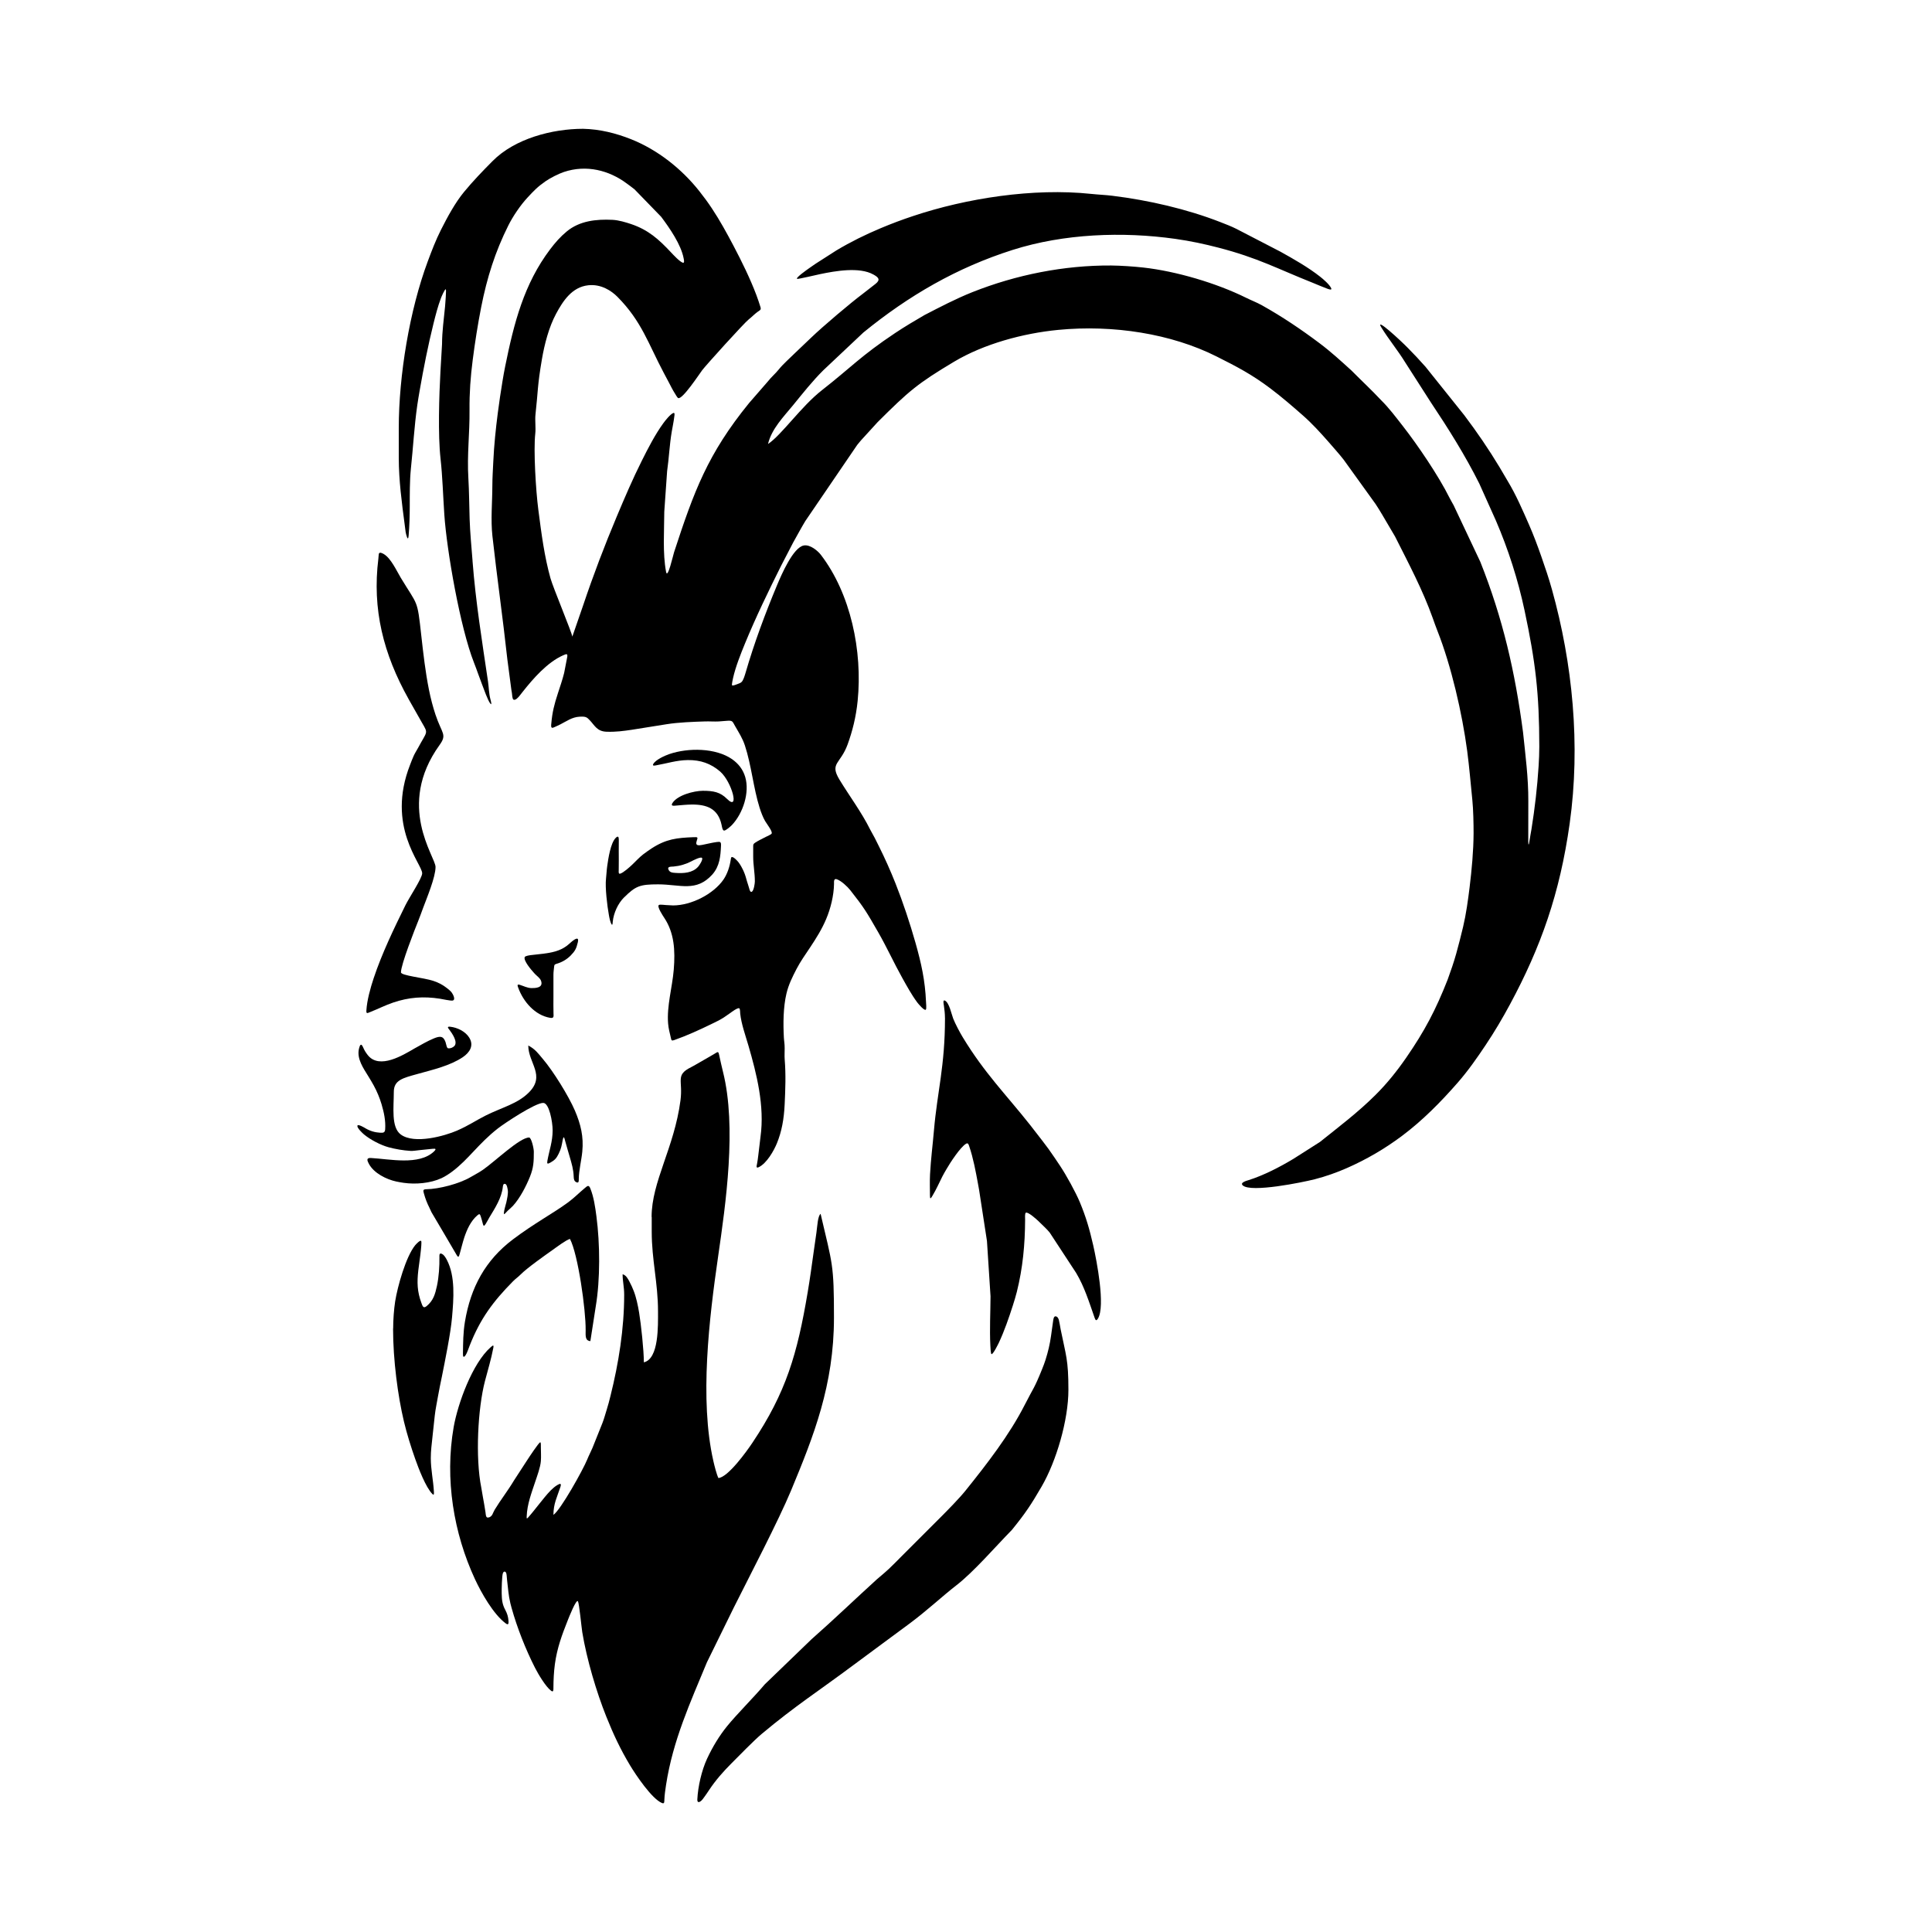
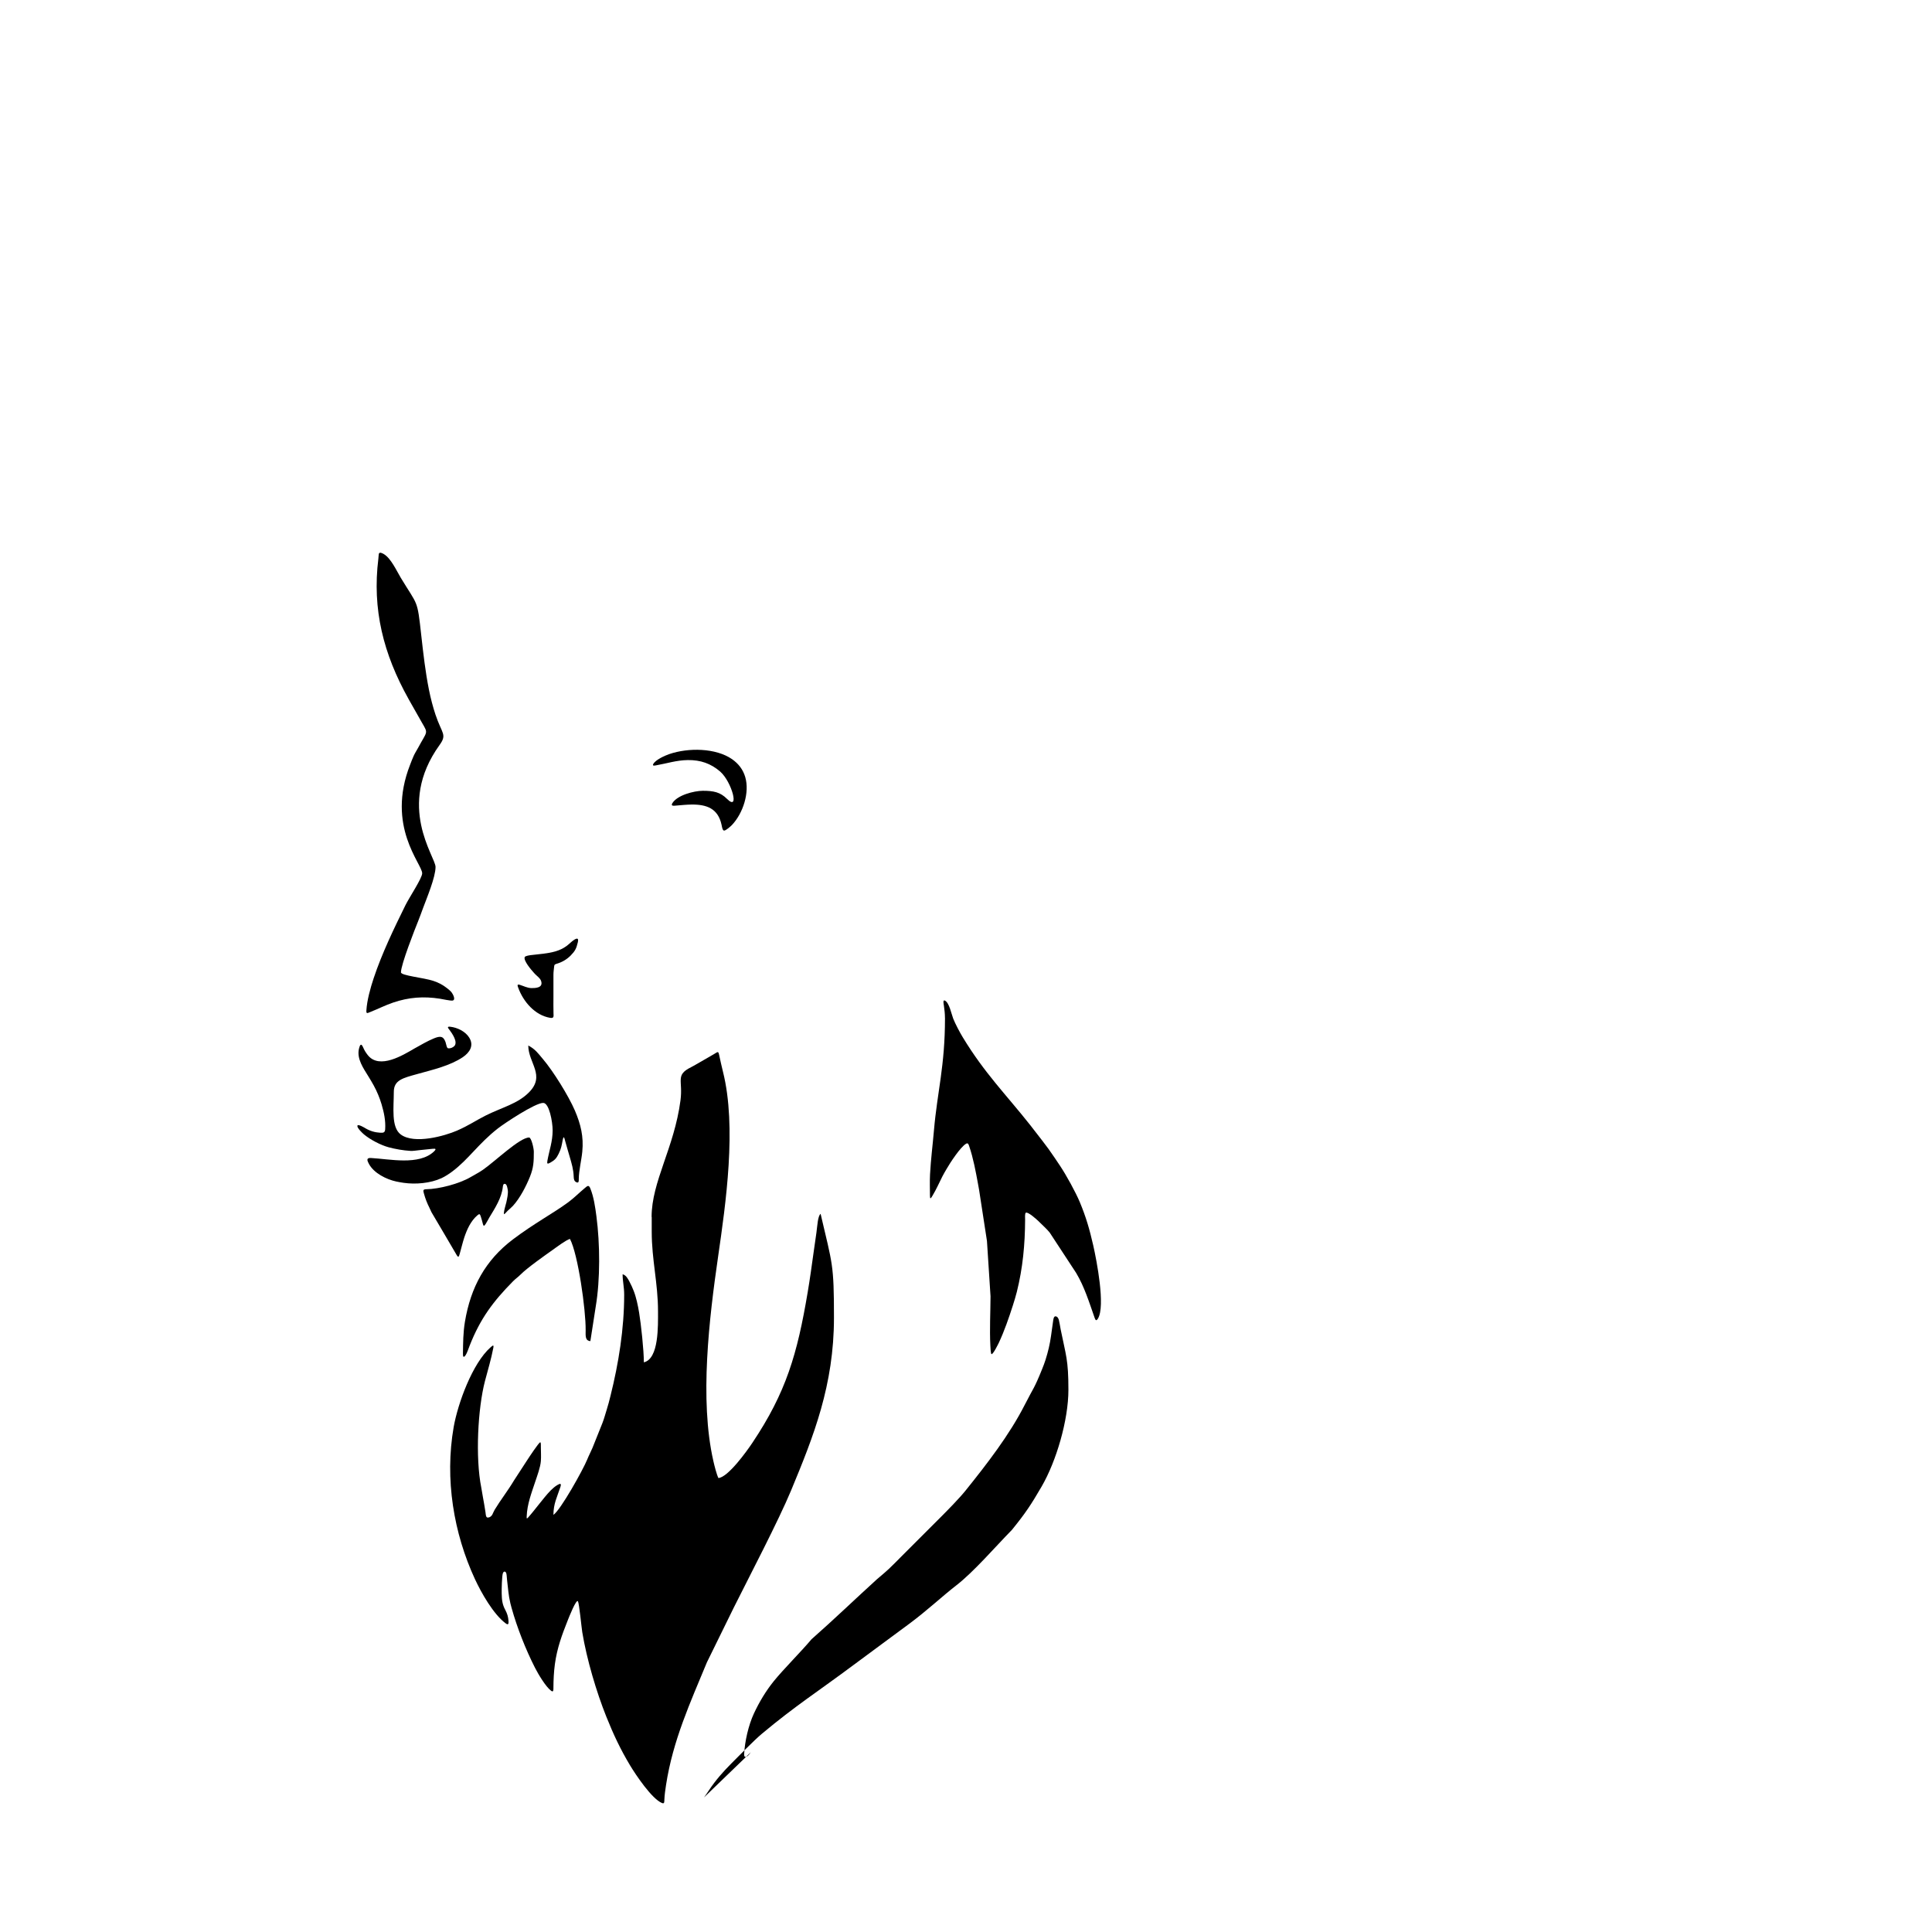
<svg xmlns="http://www.w3.org/2000/svg" width="1500" height="1500" viewBox="0 0 1500 1500">
  <svg x="277.48" y="100.0" width="945.041" height="1300" viewBox="0 0 456.52 627.99">
-     <path class="cls-1" d="m84.66,0c6.29.14,12.31,1.65,17.99,3.91,10.06,4.01,19.04,11.19,25.61,19.5,1.75,2.21,3.14,4.1,4.72,6.48,2.93,4.4,5.68,9.42,8.14,14.1,3.06,5.82,6.2,12.21,8.52,18.36.56,1.49,1.07,3.01,1.54,4.53.33,1.07-.26,1.19-1.09,1.78-1.12.8-2.17,1.93-3.3,2.81-1.69,1.3-16.16,17.3-17.48,19.08-1.2,1.62-7.43,11.08-8.99,10.44-.35-.14-1.08-1.49-1.33-1.88-.75-1.16-1.5-2.7-2.16-3.95-.65-1.23-1.31-2.46-1.96-3.69-5.76-10.84-8.24-19.29-17.36-28.47-2.23-2.24-6.12-4.85-10.96-4.31-6.11.68-9.48,5.94-12.03,10.68-2.68,4.97-4.35,11.4-5.32,17.09-1.74,10.14-1.44,12.07-2.4,20.6-.26,2.27.17,5.01-.09,7.29-.7,6.24.21,21.27,1.14,28.44,1.21,9.38,2.28,17.57,4.57,25.8.95,3.42,8.08,20.47,8.19,21.88l4.09-11.83c3.75-11.18,8.01-22.36,12.55-33.16,3.06-7.28,5.97-14.09,9.41-20.96,2.32-4.65,5.04-9.93,8.08-14.1.74-1.02,2.57-3.33,3.72-3.82.68-.29.46.85.41,1.22-.23,1.96-.65,3.88-.98,5.82-.84,4.97-1.01,9.75-1.73,14.79l-1.06,15.15c-.02,7.11-.65,15.66.67,22.58.57,2.99,2.63-6.21,2.99-7.32,7.47-22.85,12.59-36.88,28.15-55.99l6.99-8.04c1.31-1.7,2.87-2.95,4.21-4.64,1.51-1.89,4.19-4.25,6.02-6.07l6.04-5.76c4.46-4.29,14.92-13.13,19.29-16.39,1.62-1.26,3.24-2.51,4.85-3.78,2.06-1.61,1.02-2.51-.77-3.51-5.26-2.95-14.24-1.35-19.93-.17-1.05.22-8.34,1.93-8.67,1.8-.8-.32,3.9-3.58,4.34-3.9.95-.71,1.64-1.1,2.61-1.81l7.73-4.95c5.34-3.2,10.87-5.93,16.69-8.37,4.1-1.72,7.92-3.15,12.22-4.58,19.77-6.59,44.88-10.58,66.72-8.26,2.83.3,5.14.36,7.86.69,13.74,1.69,28.06,5.01,40.54,9.88,2.06.8,4.09,1.58,6.01,2.54l16.51,8.55c4.94,2.74,10.49,5.9,14.9,9.38,1.18.93,3.55,2.96,4.16,4.34.43.96-1.31.22-1.64.1-1.78-.65-3.48-1.42-5.23-2.12-13.37-5.31-20.58-9.36-35.45-13.21-5.31-1.37-10.36-2.47-16.17-3.29-19.72-2.78-41.73-1.97-60.99,4.15-20.88,6.63-38.99,17.12-55.99,30.99l-15.03,14.16c-4.11,4.09-7.68,8.62-11.35,13.12-3.44,4.21-8.05,8.85-9.37,14.52,5.19-3.47,12.39-14.06,20.22-20.18,10.94-8.55,14.54-12.83,27.49-21.46,3.63-2.42,7.21-4.53,10.97-6.72,5.87-3.03,11.67-6.08,17.95-8.59,16.41-6.52,34.41-10.11,52.08-10,3.66.04,8.37.36,12.01.76,12.34,1.37,27.44,5.83,38.57,11.34,2.01,1,3.97,1.72,6,2.85,7.56,4.23,14.61,8.98,21.51,14.16,4.36,3.27,8.05,6.67,12.08,10.33,3.71,3.76,7.4,7.16,11.05,11.06,3.01,2.97,5.6,6.44,8.21,9.78,5.45,6.98,13.37,18.61,17.43,26.8.58,1.18,1.04,1.82,1.57,2.85l10.02,21.23c8.45,21.27,13.01,41.14,16.01,63.9.9,8.69,2.02,17.05,1.98,25.8-.02,4.99-.03,10-.02,14.98,0,1.64.19,1.85.44.07.2-1.48.52-2.99.76-4.48,1.25-7.71,2.19-15.89,2.68-23.68.15-2.43.26-4.86.26-7.29-.02-20.04-1.42-31.76-5.53-51.09-2.44-11.47-6.11-22.95-10.77-33.75l-6.21-13.84c-5.28-10.57-11.65-20.69-18.18-30.47l-9.56-14.91c-2.76-4.51-6.24-8.69-9-13.18-2.56-4.17,7.24,4.93,9.89,7.63,2.27,2.3,4.54,4.7,6.68,7.13l14.55,18.18c4.73,6.27,9.18,12.77,13.23,19.5,1.1,1.83,1.97,3.4,3.06,5.2,3.14,5.2,5.58,10.88,8.03,16.45,1.69,3.86,3.12,7.69,4.6,11.92,1.44,4.12,2.75,7.98,3.95,12.27,7.75,27.73,10.78,58.35,6.66,87.74-3.69,26.31-10.83,46.4-22.38,67.85-2.85,5.29-5.81,10.3-9.16,15.31-3.23,4.84-6.6,9.66-10.43,14.04-6.36,7.28-13.2,14.22-20.96,20.03-6.41,4.79-13.26,8.8-20.68,12.06-3.57,1.57-7.89,3.13-12.03,4.18-4.56,1.16-23.84,5.1-26.96,2.32-1.22-1.08,1.46-1.77,2.15-1.99,5.63-1.76,11.81-4.96,16.85-8l9.91-6.31c7.33-5.87,14.11-10.96,20.77-17.56,4.35-4.31,8.12-9.01,11.6-14.05,6.89-9.98,11.06-17.88,15.54-29.28,1.18-3.28,2.28-6.38,3.22-9.76.9-3.25,1.75-6.55,2.59-10.09,1.11-4.69,1.83-9.93,2.42-14.72.8-6.56,1.47-13.65,1.5-20.26.01-3.43-.11-9.14-.46-12.47-.63-6.16-1.13-12.36-1.94-18.5-1.87-14.05-6-31.98-11.16-45.01-.64-1.63-1.15-3.07-1.74-4.74-3.8-10.67-9.09-20.59-14.16-30.66l-4.81-8.17c-.86-1.42-1.53-2.57-2.49-4l-11.97-16.63c-1.79-2.3-3.92-4.62-5.83-6.85-2.95-3.35-6.08-6.78-9.44-9.73-3.99-3.51-7.98-6.96-12.24-10.17-7.07-5.31-12.51-8.12-20.17-11.97-16.94-8.52-38.72-11.96-59.39-9.96-13.18,1.28-27.85,5.25-39.07,11.95-13.65,8.15-16.95,10.99-28.65,22.65l-6.19,6.78c-.62.67-.84,1.06-1.47,1.77l-19.48,28.58c-1.62,2.7-3.01,5.31-4.58,8.1l-4.43,8.55c-4.78,9.55-9.55,19.41-13.61,29.28-1.61,3.92-3.51,8.72-4.44,12.84-.09.39-.56,2.51-.4,2.77.21.35,1.75-.33,2.07-.44,1.44-.5,1.78-.79,2.37-2.3.24-.61.43-1.25.62-1.88,3.26-11.23,7.36-22.22,11.85-32.97,1.69-4.04,6.04-14.08,9.98-14.82,2.52-.47,5.43,2.2,6.41,3.48,11.21,14.61,15.69,36.14,13.81,54.8-.61,6.09-1.97,11.38-3.75,16.3-2.7,7.47-6.88,6.97-3.04,13.29,3.69,6.06,8.34,12.31,11.46,18.62.65,1.31,1.14,1.97,1.77,3.24.58,1.15,1.03,2.08,1.57,3.15,2.2,4.4,4.32,9.14,6.19,13.86,2.8,7.05,5.39,14.86,7.5,22.29,2.16,7.65,3.6,14.1,3.94,22.09.02.55.25,2.65-.08,2.97-.54.53-2.82-2.21-3.17-2.67-2.12-2.84-3.9-6.11-5.63-9.2-3.16-5.65-5.85-11.61-9.06-17.18-4.4-7.65-5.19-9.06-10.47-15.77-1.09-1.37-3.37-3.49-5.01-4.08-1.25-.45-1.07.95-1.08,1.81-.08,4.29-1.27,9.14-2.94,13.09-1.61,3.82-3.74,7.22-6.02,10.65-1.77,2.65-3.66,5.3-5.13,8.14-1.54,2.99-2.96,5.81-3.76,9.21-1.2,5.08-1.24,11.21-.96,16.44.08,1.46.31,2.25.3,4.12,0,1.26-.09,2.89.01,4.11.47,5.64.25,11.21-.01,16.82-.27,5.7-1.13,10.2-2.87,14.53-1.2,2.96-3.87,7.6-6.82,9.04-1.14.55-.84-.4-.68-1.19.4-2.07.56-4.17.84-6.25.2-1.53.26-2.42.47-3.95,1.6-11.54-1.45-23.62-4.55-34.26-1.1-3.76-2.64-8.04-3.06-11.91-.05-.44,0-1.78-.35-2-.58-.38-2.97,1.46-3.54,1.86-.76.53-1.52,1.05-2.28,1.58-1.31.86-3.28,1.8-4.7,2.49-4.48,2.18-9.22,4.34-13.92,5.99-.97.34-1.02.08-1.24-.93-.43-1.93-.86-3.34-1.02-5.35-.52-6.55,1.57-13.52,2.12-20.08.61-7.39.17-13.86-3.52-19.45-.44-.67-2.9-4.31-2.05-4.87.39-.26,2.1-.01,2.66.02.88.05,1.77.1,2.65.14,6.87,0,15.15-4.26,18.91-9.69,1.48-2.17,2.37-4.96,2.74-7.54.03-.21.1-.87.36-.92.74-.13,2.19,1.51,2.61,2.06.77,1.04,1.38,2.22,1.91,3.4.51,1.15.86,2.39,1.24,3.77.25.87.56,1.66.8,2.57.1.38.39,1.65,1.05,1.17.67-.49,1.05-2.97,1.06-3.77v-.2c0-3.01-.63-6.08-.62-9.13,0-1.32-.01-2.65,0-3.97,0-.7.17-.89.75-1.29,1.15-.77,2.69-1.48,3.94-2.14.48-.25,2-.88,2.22-1.25.37-.62-1.06-2.61-1.42-3.16-.34-.5-.69-1-1-1.52-.81-1.36-1.59-3.44-2.08-5-2.31-7.31-3.09-16.01-5.52-23.37-.96-2.87-2.22-4.72-3.68-7.28-1.06-1.87-.89-2.15-3.22-1.97-.98.08-1.96.17-2.94.23-1.62.09-3.39-.06-5.02-.01-4.6.14-10.11.34-14.57,1.06l-12.97,2.07c-3.08.45-6.08.88-9.61.73-3.44-.15-4.35-2.36-6.1-4.22-1.16-1.24-1.51-1.54-3.92-1.41-2.82.16-4.82,1.68-7.17,2.87-.44.22-2.56,1.24-2.89,1.29-.78.13-.56-1.15-.52-1.58.37-4.3,1.11-7.18,2.44-11.25.84-2.57,1.7-5.07,2.37-7.7.36-1.92.71-3.81,1.11-5.73.35-1.7-.17-1.51-1.54-.9-5.88,2.62-11.15,8.66-15.09,13.64-.39.49-.78.99-1.17,1.49-.38.49-1.63,1.97-2.35,1.42-.43-.33-.44-1.82-.54-2.41-.07-.41-.15-.82-.21-1.24l-1.51-11.47c-1.68-15.4-3.88-30.74-5.59-46.14-.69-6.22-.04-12.62-.03-18.85,0-3.12.22-6.12.36-9.24.27-5.94.92-12.19,1.68-18.09.51-3.97,1.12-8.04,1.77-11.98.3-1.85.63-3.68,1-5.52,3.31-16.37,7.08-30.94,16.85-43.89,1.93-2.55,3.83-4.72,6.25-6.72,4.77-3.95,10.97-4.66,17.18-4.35,2.33.12,4.98.93,6.96,1.59,6.47,2.19,10.35,5.7,14.89,10.54.92.98,3.26,3.52,4.48,3.95.76.27.41-1.22.34-1.58-.98-5.23-5.26-11.39-8.44-15.64l-10.02-10.32c-1-.8-1.83-1.38-2.86-2.15-6.66-4.98-15.18-7.16-23.6-4.34-2.09.7-5.13,2.26-6.86,3.46-3.09,2.15-4.38,3.55-6.81,6.16-2.65,2.85-5.48,7.04-7.2,10.49-4.94,9.89-7.97,19.51-10.15,30.54-1.28,6.52-2.35,13.31-3.19,19.89-.82,6.36-1.25,12.31-1.19,18.73.09,8.92-.97,16.63-.43,25.67.29,4.91.31,10.24.47,15.22.17,5.22.69,10.42,1.09,15.62v.15c1.18,15.33,3.56,29.98,5.81,45.22.33,2.28.3,4.37.9,6.63.02.07.74,2.56-.03,1.61-.97-1.2-2.45-5.5-3.1-7.17-1.06-2.7-1.93-5.39-3.03-8.17-5.16-13.04-10.21-41.97-11.13-55.51-.46-6.77-.69-14.48-1.42-20.99-1.01-9.02-.53-23.72-.04-32.69l.6-10.31c.01-4.9.69-9.35,1.14-14.17.07-.74.49-6.11.29-6.34-.33-.39-1.7,2.89-1.84,3.27-1.17,3.09-2,6.36-2.8,9.56-2.03,8.16-3.71,16.69-5.16,24.98-.32,1.85-.64,3.71-.91,5.57-1.14,7.97-1.57,16.03-2.42,24.03-.44,4.46-.4,9.4-.41,13.88,0,3.59-.12,7.38-.41,10.96-.24,2.85-1.01-.53-1.14-1.29-.14-.88-.23-1.77-.34-2.66-1.1-8.34-2.21-16.6-2.23-25.04,0-3.74,0-7.47,0-11.2,0-19.8,4.06-44.28,10.87-62.56,1.52-4.08,2.99-7.95,4.96-11.85,2.44-4.84,5.33-10.16,8.58-14.12,3.48-4.22,6.9-7.76,10.76-11.65C59.01,3.69,73.03,0,84.66,0m89.41,194.89c.18-1.31.54-7.01.84-7.65.38-.84,1.59.75,1.8,1.08,3.04,5.14,1.13,21.86.48,28.08-.03.33-.32,1.92-.1,2.08.44.11,1.69-.99,2.13-1.28.49-.33,2.86-1.96,3.29-1.13.39.75-.4,3.87-.67,4.72-2.13,6.64-7.73,13.23-11.45,19.16-.34.53-.65,1.07-.96,1.62-1.34,2.47-2.22,5.32-3.54,7.85-.53,1.02-1.04,1.1-1.89.26-2.09-2.07-1.69-6.64-.86-9.2,1.57-4.84,5.34-8.8,7.72-13.26,2.18-4.15,3.13-8.25,3.2-12.93,0-.43.02-1.64-.53-1.77-.85-.2-1.97.32-2.59.89-.71.65-1.18,1.48-2.27,1.65l-.3.02c-.2,0-.27-.02-.4-.15-.41-.63.46-4.04.74-4.88.87-2.62,2.43-5.09,3.46-7.72.96-2.45,1.52-4.86,1.91-7.46Z" />
    <path class="cls-1" d="m110.39,408.09v5.6c0,10.49,2.36,19.3,2.36,29.78,0,5.38.38,17.84-5.31,19.17,0-4.52-1.05-14.23-1.77-18.58-.46-2.8-1.13-5.94-2.06-8.26-.49-1.24-.94-2.24-1.58-3.44-.61-1.15-1.27-2.41-2.56-2.75,0,2.73.59,4.68.59,7.67,0,12.77-2.08,25.69-5.13,37.92-.46,1.86-.85,3.38-1.39,5.09-.53,1.65-.98,3.45-1.65,5.14l-3.71,9.27c-.73,1.7-1.36,2.84-2.02,4.47-1.49,3.68-9.93,18.87-12.64,20.68.03-4.24,1.34-6.58,2.6-10.4.47-1.42.03-1.49-1.16-.77-.88.53-1.67,1.23-2.41,1.95-1.51,1.52-3.09,3.57-4.45,5.25-1.32,1.64-2.72,3.46-4.12,5.02-.56.62-.5.1-.48-.52.16-4.47,1.8-8.76,3.2-12.96.74-2.23,1.92-5.38,2.11-7.72.14-1.71,0-3.7,0-5.43,0-.2.07-1.66-.23-1.64-.53.03-4.37,5.89-4.93,6.75l-4.88,7.51c-2.28,3.82-5.22,7.61-7.27,11.02-.38.65-.55,1.15-.87,1.79-.33.67-1.07,1.22-1.85,1.15-.64-.06-.66-1.47-.73-1.95-.28-1.96-.68-4.02-1.02-5.98-.18-1.07-.37-2.14-.55-3.21-2.3-11.4-1.29-29.82,1.35-39.99,1.07-4.09,2.36-8.31,3.14-12.45.26-1.36-.18-1-1.02-.26-6.81,5.99-12.28,21.06-13.84,29.91-3.41,19.56.02,39.85,7.98,57.03,2.41,5.18,6.9,13.13,11.48,16.56,1.08.81,1.18.17,1.1-.9-.11-1.54-.47-2.72-1.19-4.08-1.15-2.12-1.31-3.83-1.36-6.25-.03-1.29.06-6.72.48-7.64.35-.78,1.07-.66,1.28.27.14.62.17,1.65.25,2.33.37,3.02.52,5.77,1.24,8.76.14.57.29,1.14.45,1.71,2.1,7.54,5.3,15.62,8.78,22.47,1.21,2.37,4.01,7.12,6.06,8.65.93.69.86-.42.86-1.11.02-3.04.15-5.86.55-8.88.82-6.04,2.65-10.97,4.88-16.58.22-.55,3.18-8.13,3.78-6.96.48.94,1.31,9.67,1.61,11.56,1.69,10.24,5.33,22.46,9.02,31.68,2.7,6.75,5.35,12.34,8.89,18.24,2.21,3.68,8.18,12.56,11.97,14.14.98.41.88-.44.91-1.23.08-1.85.35-3.71.63-5.54,2.58-16.76,9.08-30.88,15.33-46l10.1-20.57c5.87-11.74,16.76-32.55,21.5-43.96,8.45-20.35,16.05-39.43,16.05-64.75,0-20.2-.57-19.86-5.01-38.92-1.08.79-1.24,4.73-1.56,6.99-.33,2.29-.74,5.06-1.07,7.48-.71,5.08-1.35,9.83-2.21,14.9-3.92,23.3-8.1,37.6-20.75,56.51-2.2,3.29-9.13,12.91-12.74,13.21-.69-1.43-1.46-4.49-1.89-6.37-5.26-23.06-1.56-53.64,1.8-76.87,2.83-19.58,7.01-48.4,1.8-69.15-.52-2.08-.98-4.18-1.43-6.27-.34-1.59-.53-1.16-1.86-.39-2.54,1.45-5.08,2.97-7.62,4.39-.34.19-.68.37-1.02.55-6.08,3.01-3,4.89-4.01,12.5-2.35,17.8-10.83,30.42-10.83,43.72" />
-     <path class="cls-1" d="m129.99,625.83c.75-1.02,1.28-1.8,1.93-2.79,2.39-3.61,5.28-6.9,8.33-9.95,2.97-2.97,8.47-8.65,11.51-11.19,12.37-10.35,21.22-15.98,34.2-25.66,7.03-5.25,14.15-10.42,21.19-15.67,6.74-5.03,12.14-10.15,17.52-14.32,6.52-5.04,14.76-14.62,20.81-20.77,5.12-6.31,7.21-9.49,11.15-16.27,5.49-9.45,10.04-24.87,10.04-36.26s-.93-12.83-2.92-22.73c-.21-1.08-.38-2.37-.65-3.41-.16-.62-.51-1.36-1.24-1.43-.78-.07-.88,1.46-.96,1.99-.28,1.8-.5,3.55-.75,5.36-.44,3.17-1.11,5.93-2.07,8.99-.38,1.2-.76,2.18-1.27,3.45-3,7.47-3.27,7.02-6.46,13.3-5.79,11.41-14.29,22.34-22.27,32.28-2.36,2.93-6.78,7.43-9.55,10.2-4.91,4.91-9.84,9.84-14.74,14.74-4.43,4.44-4.41,4.5-8.86,8.24-8.17,7.42-16.37,15.32-24.61,22.57l-17.56,16.94c-3.72,4.45-10.55,11.27-14.11,15.67-2.91,3.59-5.44,7.76-7.52,12.23-2.01,4.35-3.4,10.4-3.63,15.18-.06,1.2.52,1.32,1.38.62.44-.36.77-.86,1.11-1.31" />
+     <path class="cls-1" d="m129.99,625.83c.75-1.02,1.28-1.8,1.93-2.79,2.39-3.61,5.28-6.9,8.33-9.95,2.97-2.97,8.47-8.65,11.51-11.19,12.37-10.35,21.22-15.98,34.2-25.66,7.03-5.25,14.15-10.42,21.19-15.67,6.74-5.03,12.14-10.15,17.52-14.32,6.52-5.04,14.76-14.62,20.81-20.77,5.12-6.31,7.21-9.49,11.15-16.27,5.49-9.45,10.04-24.87,10.04-36.26s-.93-12.83-2.92-22.73c-.21-1.08-.38-2.37-.65-3.41-.16-.62-.51-1.36-1.24-1.43-.78-.07-.88,1.46-.96,1.99-.28,1.8-.5,3.55-.75,5.36-.44,3.17-1.11,5.93-2.07,8.99-.38,1.2-.76,2.18-1.27,3.45-3,7.47-3.27,7.02-6.46,13.3-5.79,11.41-14.29,22.34-22.27,32.28-2.36,2.93-6.78,7.43-9.55,10.2-4.91,4.91-9.84,9.84-14.74,14.74-4.43,4.44-4.41,4.5-8.86,8.24-8.17,7.42-16.37,15.32-24.61,22.57c-3.72,4.45-10.55,11.27-14.11,15.67-2.91,3.59-5.44,7.76-7.52,12.23-2.01,4.35-3.4,10.4-3.63,15.18-.06,1.2.52,1.32,1.38.62.44-.36.77-.86,1.11-1.31" />
    <path class="cls-1" d="m220.38,333.49c0,18.14-2.88,27.56-4.14,42.16-.47,5.51-1.15,10.64-1.47,16.52-.13,2.59-.04,5.25-.03,7.85,0,1.62.27,1.26.97.1,1.37-2.28,2.48-4.78,3.67-7.16.52-1.04,1.04-1.86,1.59-2.83,1.34-2.34,5.16-8.21,7.31-9.47.81-.48.98.36,1.21,1.02,1.49,4.35,2.44,9.47,3.27,14.01.14.76.27,1.51.41,2.27l2.95,19.16,1.34,20.77c-.03,6.09-.37,12.32-.07,18.39.02.36.11,3.23.45,3.29.6.11,2.52-3.81,2.76-4.32,2.02-4.3,3.77-9.37,5.22-13.9.53-1.68,1.07-3.4,1.5-5.11,2.24-8.98,3.07-17.82,3.11-27.06,0-.52-.15-2.34.24-2.63.73-.55,4.12,2.5,4.72,3.1,1.35,1.36,3.11,2.89,4.25,4.31l9.92,15.14c3.12,5.21,4.91,11.07,6.91,16.76.33.93.62,1.46,1.29.35,2.83-4.69-.5-21.76-1.77-27.38-1.43-6.28-2.77-10.79-5.02-16.21-1.54-3.72-5.13-10.24-7.48-13.75-1.48-2.2-2.75-4.13-4.31-6.3-1.54-2.14-3.06-4.01-4.6-6.02-.75-.98-1.36-1.79-2.19-2.83-9.15-11.57-17.11-19.42-25.36-33.02-1.1-1.81-2.81-5.04-3.59-7.03-.65-1.69-1.44-5.89-3.09-6.7-.89-.44-.43,1.49-.38,1.88.23,1.58.39,3.03.4,4.64" />
    <path class="cls-1" d="m19.19,213.87l5.12,9.03c2.35,4.03,1.84,2.93-1.59,9.35-.58,1.09-1.02,1.66-1.57,2.85-.53,1.15-.9,2.17-1.36,3.35-9.13,23.22,4.51,37.24,4.51,40.78,0,1.81-4.78,8.93-6.29,11.99-4.33,8.76-8.83,18.12-11.91,27.37-1.22,3.67-2.5,8.25-2.73,12.12-.08,1.32.43.95,1.41.56,2.93-1.15,5.6-2.53,8.62-3.56,5.85-1.99,11.42-2.41,17.53-1.45.94.15,4.09.85,4.8.69,1.28-.29.05-2.5-.41-3.08-.5-.63-1.2-1.15-1.83-1.65-1.52-1.18-2.98-1.97-5.02-2.65-3.63-1.2-12.13-1.96-12.13-3.2,0-2.92,5.18-16.09,6.53-19.42.6-1.49,1.16-3.08,1.77-4.72,1.42-3.82,4.67-11.54,4.67-15.38s-14.91-22.91,1.48-45.7c2.93-4.07.92-4.17-1.51-11.46-.94-2.83-1.79-6.05-2.45-9.35-1.33-6.67-2.08-13.26-2.88-20.42-1.52-13.7-1.23-10.86-7.67-21.52-1.6-2.67-3.68-7.31-6.36-8.89-.45-.27-1.66-.96-1.88-.09-.09.37-.11,1.31-.17,1.78-2.37,18.99,1.86,35.74,11.32,52.65" />
    <path class="cls-1" d="m20.96,345.2c-3.56,1.99-12.66,7.8-17.07,2.21-.73-.94-1.28-1.8-1.74-2.9-.81-1.88-1.26-.74-1.57.57-.86,3.7,1.67,7.27,3.52,10.28,1.43,2.31,2.69,4.46,3.72,6.99.43,1.06.85,2.16,1.24,3.48.9,3.04,1.58,6.19,1.36,9.38-.09,1.28-.67,1.38-1.86,1.32-1.97-.11-3.8-.65-5.5-1.65-.33-.2-3.04-1.87-3.07-.89-.03.85,1.87,2.66,2.51,3.19,2.33,1.94,6.24,3.99,9.18,4.79,2.7.72,5.46,1.19,8.25,1.37.94.06,2.32-.18,3.33-.28,1.63-.16,3.24-.32,4.87-.5,1.29-.14,1.57.05.54,1.05-5.64,5.27-16.64,2.76-23.62,2.39-1.85-.1-1.35,1.04-.72,2.22,1.87,3.47,6.52,5.8,10.24,6.6.9.18,1.75.35,2.75.49,4.51.65,10.08.18,14.24-1.75,1.35-.63,2.87-1.62,4.01-2.48,6.17-4.62,9.76-10.41,17.14-16.18,2.38-1.86,13.93-9.56,16.98-9.56,2.24,0,3.54,7.06,3.54,10.32-.02,4.24-1.23,7.33-1.96,11.33-.24,1.31.03,1.35,1.21.68,1.62-.93,2.17-1.58,3.01-3.26.98-2.01,1.1-3,1.51-5.13.39-2,.66-.68.95.43.27,1.02.57,2.02.86,3.04.27.94.55,1.88.82,2.81.76,2.59,1.41,4.73,1.5,7.47.03.91.16,1.76,1.13,2.11.88.32.76-.73.77-1.32.05-3.26,1-6.89,1.32-10.21.55-5.63-.57-10.23-2.78-15.41-2.39-5.54-8.12-14.76-11.97-19.29-1.84-2.16-2.81-3.67-5.51-5.1,0,6.57,6.6,11.24.22,17.62-4.27,4.27-9.91,5.52-16.15,8.62-3.77,1.88-6.23,3.69-10.82,5.69-4.49,1.95-15.96,5.24-21.08,1.44-3.66-2.72-2.6-10.15-2.6-15.98,0-4.46,3.47-5.2,8.91-6.72,5.74-1.6,12.15-3.06,16.99-6.31,2.57-1.76,4.23-4.33,2.4-7.3-1.43-2.33-4.48-3.81-7.13-4.1-1.43-.16-.79.52-.22,1.28.95,1.27,3.15,4.43,1.76,5.96-.6.57-1.46.96-2.3.84-.23-.03-.31-.13-.44-.35-.2-.35-.39-1.46-.58-1.99-.85-2.43-2.22-2.24-4.38-1.36-2.3.94-4.95,2.48-7.13,3.7l-.6.33Z" />
-     <path class="cls-1" d="m13.38,449.96c0,11.8,1.79,25.28,4.07,34.86,1.11,4.65,2.67,9.64,4.26,14.13,1.21,3.4,3.91,10.58,6.43,13.09.72.72.57-.48.55-.94-.23-4.2-1.15-8.24-1.16-12.49,0-2.96.35-5.2.62-7.93.25-2.59.58-5.45.86-7.99.28-2.56.8-4.83,1.22-7.33.4-2.4.97-4.92,1.46-7.39,1.13-5.66,3.3-16.27,3.8-22.15.6-6.94,1.32-15.42-1.95-21.62-.44-.83-1.15-2.07-2.12-2.34-.75-.2-.67.76-.66,1.25.06,3.48-.2,7.44-.92,10.85-.68,3.11-1.33,5.5-3.88,7.6-1.23,1.01-1.52-.01-1.94-1.14-1.62-4.36-1.69-7.78-1.17-12.34.16-1.42,1.51-10.29,1.07-10.94-.36-.53-2.03,1.32-2.25,1.58-3.5,4.31-6.62,15.48-7.51,21.08-.46,2.96-.75,6.98-.75,10.16" />
    <path class="cls-1" d="m58.42,432.2c1.03-1.04,1.81-1.5,2.8-2.5,2.45-2.49,9.38-7.36,12.01-9.22,1.31-.93,5.02-3.73,6.49-4.13,3.04,5.74,5.97,26.62,5.89,34.21-.02,2.17-.22,3.96,1.77,4.12l2.02-13.02c1.71-10.14,1.6-23.51.25-33.78-.45-3.45-.98-7.25-2.3-10.49-.6-1.45-1.11-.89-2.11-.06-2.08,1.72-3.88,3.58-6.06,5.2-5.88,4.33-12.71,7.87-20.82,13.98-10.34,7.8-15.87,17.95-18.03,30.92-.68,4.14-.68,7.77-.74,11.94-.01.91.1,1.82.96.64.57-.78,1.17-2.67,1.56-3.65,3.99-10.1,8.73-16.49,16.3-24.16" />
    <path class="cls-1" d="m27.05,404.75c.33.65.5,1.06.75,1.61,1.57,2.67,3.14,5.33,4.72,8,1.56,2.64,3.12,5.27,4.65,7.93.7,1.23.88.8,1.21-.36.59-2.05,1.03-4.03,1.7-6.09,1.02-3.05,2.42-6.18,4.9-8.32.83-.72.97-.52,1.3.44.34.99.53,1.83.8,2.83.27,1.01.58.62,1.05-.09.51-.77.91-1.64,1.39-2.44,2.1-3.46,4.57-7.28,5.02-11.38.06-.53.17-1.43.95-1.13.6.23.78,1.53.89,2.12.27,1.44-.26,3.48-.55,4.9-.05.21-1.41,4.68-.66,4.27.09-.05,1.06-1.12,1.25-1.3.7-.66,1.25-1.06,1.93-1.8,2.6-2.85,4.9-7.29,6.35-10.87,1.4-3.48,1.47-5.75,1.47-9.44,0-1.28-.94-5.31-1.77-5.31-3.51,0-12.71,8.9-17.35,12.13-1.55,1.08-2.96,1.74-4.63,2.74-4.17,2.46-11.75,4.46-16.56,4.53-1.25.02-1.25.41-.92,1.57.6,2.11,1.13,3.51,2.12,5.47" />
-     <path class="cls-1" d="m100,288.3c4.35-4.31,5.94-4.93,12.76-4.93,8.39,0,14.32,3.04,20.42-3.76,2.71-3.13,3.02-6.79,3.19-10.75.06-1.39-.22-1.56-1.61-1.36-1.84.25-3.6.72-5.41,1.07-1.4.27-2.74.39-2.08-1.51.47-1.36.45-1.44-1.11-1.38-6.34.24-10.34.67-15.77,4.18-1.11.72-2.18,1.49-3.24,2.29-1.36,1.05-2.84,2.66-4.11,3.87-.95.9-3.25,2.97-4.46,3.34-.71.22-.58-.73-.57-1.2.06-2.38.01-4.86.01-7.25,0-1.41.01-2.8.02-4.2,0-1.03-.19-1.75-1.18-.74-1.92,1.96-2.75,7.68-3.15,10.44-.26,1.81-.26,2.99-.47,4.85-.37,3.3.43,10.07,1.1,13.73.17.94.49,2.64,1.02,3.41.36.53.39-.84.41-1.02.33-3.23,1.92-6.78,4.22-9.09m25.35-13.6c.57-.29,3.53-1.84,3.93-1.2.39.63-1.01,2.74-1.46,3.25-2.12,2.4-5.51,2.54-8.48,2.34-1.12-.09-2.15-.09-2.66-1.25-.55-1.24,1.1-1.06,1.91-1.14,2.47-.23,4.56-.87,6.77-2Z" />
    <path class="cls-1" d="m136.12,241.13c4.29,3.77,7.37,15.04,2.5,10.18-2.54-2.53-5.03-3.03-9.06-3.03-3.36.02-9.55,1.63-11.42,4.63-.75,1.21.61.99,1.41.92,1.87-.16,3.84-.36,5.71-.39,5.73-.07,9.99,1.47,11.32,7.58.1.46.33,2.22.97,2.19.71-.03,2.45-1.6,2.95-2.12,4.11-4.35,6.7-12.14,4.95-18.01-.85-2.83-2.53-4.97-4.93-6.66-6.13-4.24-16.39-4.35-23.53-1.91-1.71.59-5.19,2.14-6.04,3.76-.45.86.82.5,1.26.43,4.06-.72,7.47-1.88,11.72-1.94,4.7-.07,8.63,1.26,12.2,4.36" />
    <path class="cls-1" d="m66.53,316.91c.75.81,2,1.61,2.36,2.67.92,2.7-2.23,2.7-3.61,2.7-1.61-.04-2.91-.78-4.38-1.23-1.1-.34-.86.33-.57,1.12,1.91,5.21,6.23,10.28,11.93,11.26,1.52.25,1.33-.52,1.29-1.78-.06-2.02-.02-4.17-.02-6.2v-8.19c0-1.08.16-1.93.25-2.98.07-.86.31-.93,1.12-1.17,1.92-.58,3.62-1.58,5.05-3,1.67-1.69,2.18-2.66,2.72-4.97.33-1.42-.04-1.78-1.31-1.01-.98.6-1.96,1.68-2.96,2.4-1.2.87-2.49,1.48-3.91,1.91l-.25.08c-3.05.87-6.05.99-9.16,1.39-.48.06-2.12.27-2.32.75-.54,1.29,2.42,4.75,3.28,5.7.16.18.33.36.49.54" />
  </svg>
</svg>